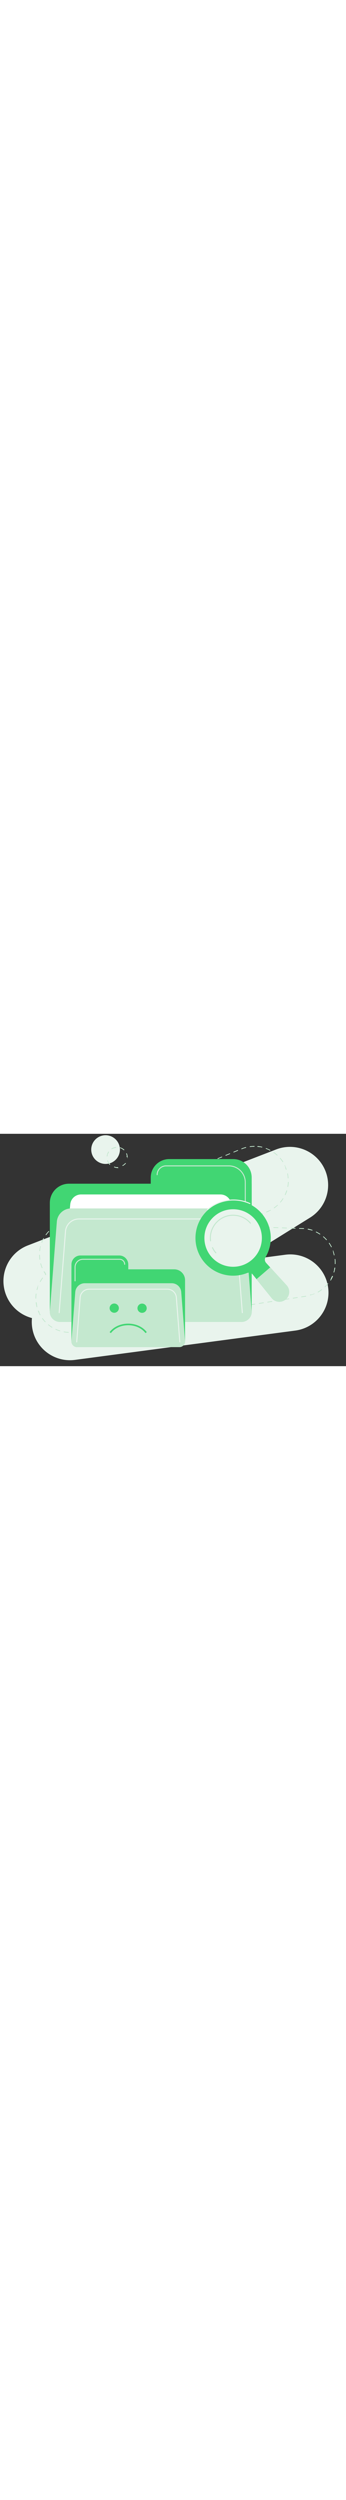
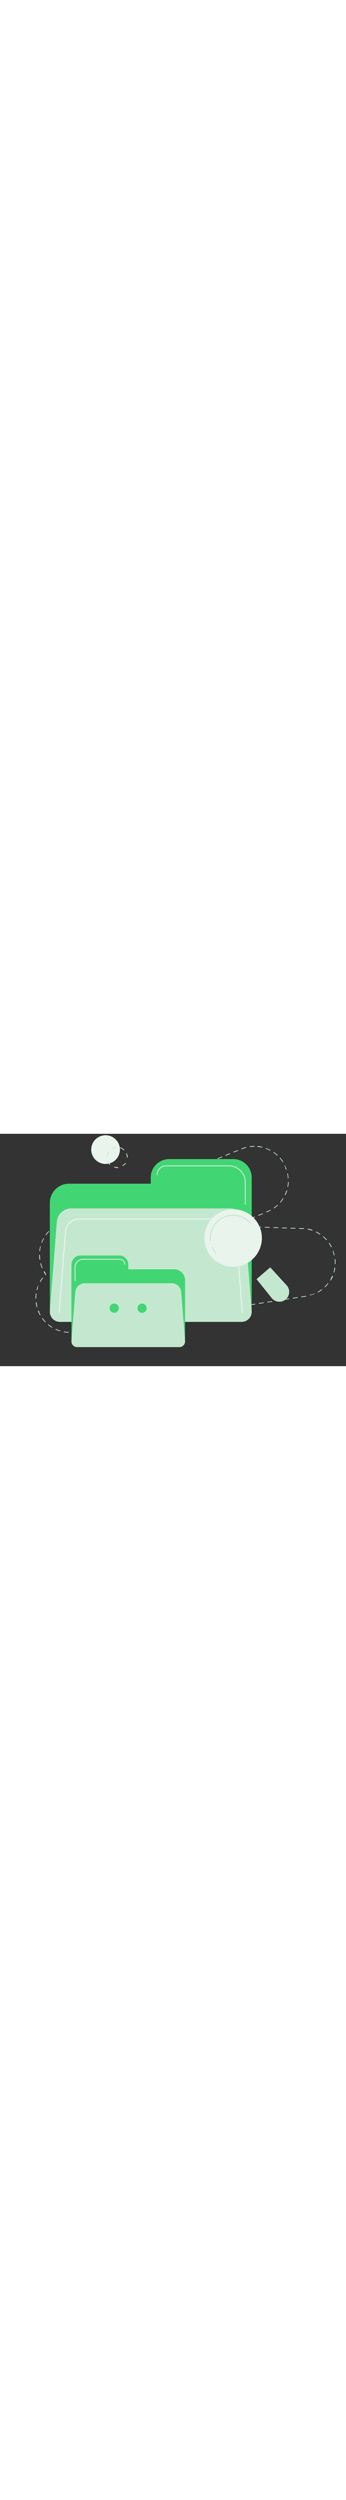
<svg xmlns="http://www.w3.org/2000/svg" width="160" viewBox="0 0 1721.4 1154.8">
  <rect x="0" y="0" width="1721.4" height="1154.8" fill="#333333" stroke="none" />
-   <path d="M348 1125.3c-79.3 0-151.5-49.7-178.8-126-9.8-27.5-13-55.9-10.2-83.5-57-15-106.2-56.2-129.1-115.4-37.8-97.9 10.9-208 108.9-245.8L1374 77.7c91.5-35.3 194.8 4.8 238.6 92.5 43.7 87.8 13.5 194.4-69.8 246.2l-344.2 213.9 220.5-29.3c104.1-13.8 199.6 59.3 213.5 163.4 13.8 104.1-59.3 199.6-163.4 213.5L373.1 1123.6c-8.4 1.1-16.8 1.7-25.1 1.7z" fill="#e9f4ed" />
  <path d="M1265.5 60.6c-7.2 0-14.6.5-21.7 1.4-1 .1-1.7 1-1.5 2 .1.9.9 1.6 1.8 1.6h.2c4.9-.6 9.8-1 14.6-1.2h.5.5.3.2.3.1.3.1.3.1.3.1.3.1.1.2.1.3.1.1.1.1.1.1.1.3.1.2 0a1.79 1.79 0 0 0 1.8-1.8c1.1-1.2.3-2-.7-2h0zm-42.6 5.5c-.1 0-.3 0-.5.1-7 1.8-13.9 4.1-20.7 6.9-.9.4-1.4 1.4-1 2.3.3.7.9 1.1 1.6 1.1.2 0 .4 0 .7-.1 5.9-2.4 11.8-4.4 17.8-6h.1c.1 0 .2-.1.3-.1h.1.1.1.1.1.1.1c.4-.1.8-.2 1.3-.3.9-.3 1.5-1.2 1.3-2.2-.1-1.2-.8-1.7-1.6-1.7h0zM1182.7 81c-.2 0-.5 0-.7.1l-19.7 8.1c-.9.4-1.3 1.4-1 2.3.3.7.9 1.1 1.6 1.1.2 0 .4 0 .7-.1l19.8-8.1c.9-.4 1.3-1.4 1-2.3-.4-.7-1-1.1-1.7-1.1h0zm-39.5 16.2c-.2 0-.5 0-.7.1l-19.7 8.1c-.9.4-1.3 1.4-1 2.3.3.7.9 1.1 1.6 1.1.2 0 .5 0 .7-.1l19.7-8.1c.9-.4 1.3-1.4 1-2.3-.2-.7-.9-1.1-1.6-1.1h0zm-39.5 16.2c-.2 0-.5 0-.7.1l-19.7 8.1c-.9.4-1.3 1.4-1 2.3.3.7.9 1.1 1.6 1.1.2 0 .5 0 .7-.1l19.4-8h0 0 0 0 .1 0 .1 0 0c.9-.4 1.3-1.4 1-2.3-.1-.8-.8-1.2-1.5-1.2h0zm-39.4 16.2c-.2 0-.5 0-.7.1l-19.7 8.1c-.9.4-1.3 1.4-1 2.3.3.7.9 1.1 1.6 1.1.2 0 .4 0 .7-.1l11.6-4.8h.1 0l8.1-3.3c.9-.4 1.3-1.4 1-2.3-.4-.7-1-1.1-1.7-1.1h0zm-39.5 16.2c-.2 0-.5 0-.7.1l-19.7 8.1c-.9.4-1.3 1.4-1 2.3.3.7.9 1.1 1.6 1.1.2 0 .4 0 .7-.1l19.8-8.1c.9-.4 1.3-1.4 1-2.3-.3-.7-1-1.1-1.7-1.1h0zM985.3 162c-.2 0-.5 0-.7.1l-19.7 8.1c-.9.4-1.3 1.4-1 2.3.3.7.9 1.1 1.6 1.1.2 0 .5 0 .7-.1l8.6-3.5h0c.1-.1.3-.1.4-.2h0 .1c.1 0 .1 0 .2-.1h.1l10.3-4.2c.9-.4 1.3-1.4 1-2.3-.2-.8-.9-1.2-1.6-1.2h0zm-39.4 16.2c-.2 0-.5 0-.7.1l-19.7 8.1c-.9.4-1.3 1.4-1 2.3.3.7.9 1.1 1.6 1.1.2 0 .5 0 .7-.1l19.7-8.1c.9-.4 1.3-1.4 1-2.3-.3-.7-.9-1.1-1.6-1.1h0zm-39.5 16.2c-.2 0-.5 0-.7.1l-19.7 8.1c-.9.4-1.3 1.4-1 2.3.3.7.9 1.1 1.6 1.1.2 0 .4 0 .7-.1l8.9-3.7h0 0 0l10.6-4.4c.9-.4 1.3-1.4 1-2.3 0-.7-.7-1.1-1.4-1.1h0zm-39.5 16.2c-.2 0-.5 0-.7.1l-19.7 8.1c-.9.4-1.3 1.4-1 2.3.3.7.9 1.1 1.6 1.1.2 0 .5 0 .7-.1l19.7-8.1c.9-.4 1.3-1.4 1-2.3-.2-.7-.9-1.1-1.6-1.1h0zm-39.4 16.2c-.2 0-.5 0-.7.1l-19.7 8.1c-.9.4-1.3 1.4-1 2.3.3.7.9 1.1 1.6 1.1.2 0 .5 0 .7-.1l13.9-5.7.4-.2 5.4-2.2c.9-.4 1.3-1.4 1-2.3-.3-.7-.9-1.1-1.6-1.1h0zM788 243c-.2 0-.5 0-.7.1l-19.7 8.1c-.9.4-1.3 1.4-1 2.3.3.7.9 1.1 1.6 1.1.2 0 .5 0 .7-.1l19.7-8.1c.9-.4 1.3-1.4 1-2.3-.2-.7-.9-1.1-1.6-1.1h0zm-39.5 16.2c-.2 0-.5 0-.7.1l-19.7 8.1c-.9.4-1.3 1.4-1 2.3.3.7.9 1.1 1.6 1.1.2 0 .4 0 .7-.1l11.5-4.7h0l8.2-3.4c.9-.4 1.3-1.4 1-2.3-.2-.7-.9-1.1-1.6-1.1h0zm-39.4 16.2c-.2 0-.5 0-.7.1l-19.7 8.1c-.9.4-1.3 1.4-1 2.3.3.7.9 1.1 1.6 1.1.2 0 .4 0 .7-.1l19.8-8.1c.9-.4 1.3-1.4 1-2.3-.4-.6-1-1.1-1.7-1.1h0zm-39.5 16.2c-.2 0-.5 0-.7.1l-19.7 8.1c-.9.4-1.3 1.4-1 2.3.3.7.9 1.1 1.6 1.1.2 0 .5 0 .7-.1l18.9-7.8.8-.3h0 0 0 0c.9-.4 1.3-1.4 1-2.3-.2-.6-.9-1.1-1.6-1.1h0zm-39.5 16.3c-.2 0-.5 0-.7.1l-19.7 8.1c-.9.4-1.3 1.4-1 2.3.3.7.9 1.1 1.6 1.1.2 0 .5 0 .7-.1l19.7-8.1c.9-.4 1.3-1.4 1-2.3-.2-.7-.9-1.1-1.6-1.1h0zm-39.4 16.2c-.2 0-.5 0-.7.1l-19.7 8.1c-.9.4-1.3 1.4-1 2.3.3.7.9 1.1 1.6 1.1.2 0 .4 0 .7-.1l9.6-4h.1l10-4.1c.9-.4 1.3-1.4 1-2.3-.3-.7-.9-1.1-1.6-1.1h0zm-39.5 16.2c-.2 0-.5 0-.7.1l-19.7 8.1c-.9.4-1.3 1.4-1 2.3.3.7.9 1.1 1.6 1.1.2 0 .4 0 .7-.1l19.8-8.1c.9-.4 1.3-1.4 1-2.3-.4-.7-1-1.1-1.7-1.1h0zm-39.5 16.2c-.2 0-.5 0-.7.1l-19.7 8.1c-.9.4-1.3 1.4-1 2.3.3.7.9 1.1 1.6 1.1.2 0 .5 0 .7-.1l19.7-8.1c.9-.4 1.3-1.4 1-2.3-.2-.7-.9-1.1-1.6-1.1h0zm-39.5 16.2c-.2 0-.5 0-.7.1l-19.7 8.1c-.9.4-1.3 1.4-1 2.3.3.7.9 1.1 1.6 1.1.2 0 .5 0 .7-.1l19.7-8.1c.9-.4 1.3-1.4 1-2.3-.2-.7-.9-1.1-1.6-1.1h0zm-39.4 16.2c-.2 0-.5 0-.7.1l-19.7 8.1c-.9.4-1.3 1.4-1 2.3.3.7.9 1.1 1.6 1.1.2 0 .4 0 .7-.1l8-3.3h.1l11.6-4.8c.9-.4 1.3-1.4 1-2.3-.3-.7-.9-1.1-1.6-1.1h0zm-39.5 16.2c-.2 0-.5 0-.7.1l-19.7 8.1c-.9.4-1.3 1.4-1 2.3.3.7.9 1.1 1.6 1.1.2 0 .4 0 .7-.1l19.8-8.1c.9-.4 1.3-1.4 1-2.3-.3-.7-1-1.1-1.7-1.1h0zm-39.5 16.2c-.2 0-.5 0-.7.1l-19.7 8.1c-.9.4-1.3 1.4-1 2.3.3.7.9 1.1 1.6 1.1.2 0 .5 0 .7-.1l5.6-2.3h.1 0 0 .1 0 .1l.1-.1h.1l13.5-5.5c.9-.4 1.3-1.4 1-2.3-.1-.9-.8-1.3-1.5-1.3h0zm-39.4 16.2c-.2 0-.5 0-.7.1l-12.9 5.3c-2.3.9-4.6 2-6.9 3-.9.4-1.3 1.5-.9 2.4a1.78 1.78 0 0 0 1.6 1c.2 0 .5-.1.7-.2a42.33 42.33 0 0 1 3.1-1.4h.1c.1 0 .1-.1.2-.1h.1.1.1.1.1s.1 0 .1-.1h.1s.1 0 .1-.1c0 0 .1 0 .1-.1.1 0 .1 0 .2-.1.1 0 .1 0 .2-.1l1.5-.6c.1 0 .2-.1.3-.1s.1 0 .2-.1h0l.6-.2.3-.1.3-.1.4-.2.2-.1h.1 0 .1 0 .1.1.1l.2-.1h0 0 0l.2-.1h.1.1 0 .1 0 0 .1 0 0 0 .1.1 0s.1 0 .1-.1h0 0s.1 0 .1-.1h0 0 0 0 0c.1 0 .2-.1.2-.1h0 0 0c.1 0 .2-.1.2-.1h0c.2-.1.3-.1.5-.2h0l7.9-3.2c.9-.4 1.3-1.4 1-2.3.4-1.4-.2-1.8-.9-1.8h0zm-38.7 18.6c-.3 0-.6.1-.9.3-6.1 3.8-12.1 8.1-17.7 12.7-.8.6-.9 1.7-.2 2.5.4.4.9.6 1.4.6.4 0 .8-.1 1.1-.4 5.4-4.5 11.1-8.6 17.2-12.4l.1-.1c.8-.5 1.1-1.6.6-2.5-.4-.4-1-.7-1.6-.7h0zm-33.2 27.3c-.5 0-.9.2-1.3.6-5 5.3-9.6 10.9-13.9 16.8-.6.8-.4 1.9.4 2.5a1.93 1.93 0 0 0 1 .3c.5 0 1.1-.3 1.4-.7.9-1.3 1.8-2.5 2.8-3.7l.1-.1.1-.1.1-.1.1-.1s0-.1.1-.1c0 0 0-.1.1-.1 0 0 0-.1.1-.1v-.1l.1-.1.1-.1v-.1l.1-.1.1-.1v-.1-.1l.1-.1.1-.1c3-3.8 6.2-7.5 9.5-11 .7-.7.6-1.8-.1-2.5-.2-.5-.7-.6-1.1-.6h0zm-25.2 34.8c-.6 0-1.2.3-1.6.9-3.5 6.4-6.6 13-9.2 19.7-.4.9.1 1.9 1 2.3.2.1.4.1.6.1.7 0 1.4-.4 1.7-1.1.2-.6.5-1.2.7-1.9 0 0 0-.1.1-.1 0 0 0-.1.1-.1 0 0 0-.1.1-.1 0 0 0-.1.1-.1v-.1-.1-.1-.1-.1-.1-.1-.1-.1-.1-.1-.1-.1-.1-.1s0-.1.1-.1c0-.1 0-.1.1-.2 0-.1.1-.2.1-.3h0c0-.1 0-.1.1-.2h0c1.2-2.8 2.4-5.5 3.7-8.2h0c.1-.1.1-.3.2-.4 0-.1.1-.1.1-.2s.1-.2.1-.2 0-.1.1-.1c0 0 0-.1.1-.1v-.1-.1-.1s0-.1.1-.1v-.1-.1-.1-.1-.1-.1-.1s0-.1.1-.1c0 0 0-.1.1-.1 0 0 0-.1.1-.1 0 0 0-.1.1-.1 0 0 0-.1.1-.1 0 0 0-.1.1-.1 0 0 0-.1.1-.1 0 0 0-.1.1-.1 0-.1.1-.2.1-.3l.1-.1 1.5-2.8c.5-.9.1-1.9-.7-2.4.4-.5.1-.6-.2-.6h0zm-15.7 40.1c-.8 0-1.5.5-1.7 1.3-1.8 7-3.1 14.2-3.9 21.4-.1 1 .6 1.9 1.6 2h.2c.9 0 1.7-.7 1.8-1.6.1-1.3.3-2.5.5-3.8v-.2-.3-.2-.3-.2-.1-.1-.1-.1-.1-.1-.1-.1-.1-.1-.1-.1-.1-.1-.1-.1-.1-.1-.1-.1-.1-.1-.1-.1-.1-.1-.1-.1-.1-.1-.1-.1-.1-.1-.1-.1-.1-.1-.1-.1-.3-.2c0-.1 0-.2.1-.3h0v-.2h0c.7-3.6 1.4-7.2 2.3-10.8.2-1-.3-1.9-1.3-2.2.7-.1.6-.1.4-.1h0zm-5 42.7a1.79 1.79 0 0 0-1.8 1.8c.1 7.2.6 14.5 1.6 21.7.1.9.9 1.5 1.8 1.5h.2c1-.1 1.7-1 1.5-2v-.1-.1-.1-.1-.1-.1-.1-.1-.1-.1-.1-.1-.1-.1-.1-.1-.1-.1-.1-.1-.1-.1-.1-.1-.1-.1-.2-.2-.3-.2-.3c0-.2 0-.3-.1-.5-.6-5.6-1-11.1-1-16.6-.4-1.3-1.2-2.1-2.2-2.1h0zm6 42.6c-.2 0-.3 0-.5.1-.9.3-1.5 1.2-1.2 2.2 1.9 7 4.3 13.9 7 20.6.3.7.9 1.1 1.6 1.1.2 0 .5 0 .7-.1.9-.4 1.3-1.4 1-2.3a165.49 165.49 0 0 1-6.9-20.2c-.2-.9-.9-1.4-1.7-1.4h0zm16.5 39.7c-.3 0-.6.1-.9.2-.9.5-1.1 1.6-.7 2.4 2.4 4.2 5 8.3 7.8 12.3-.3.3-.6.6-.8.9a1.75 1.75 0 0 0 0 2.5c.3.3.8.5 1.2.5.5 0 .9-.2 1.3-.5l.5-.5.1-.1.1-.1.1-.1.4-.4.1-.1.1-.1.3-.3.1-.1.1-.1.1-.1.1-.1.1-.1.1-.1.1-.1.1-.1.1-.1.1-.1.1-.1.1-.1h0 0 0 0 0 0 0 0 0 0 0 0 0 0l-.1-.1v-.1-.1-.1-.1-.1-.1-.1-.1-.1-.1-.1-.1-.1l-.1-.1-.1-.1s0-.1-.1-.1c0 0 0-.1-.1-.1-.1-.1-.2-.3-.3-.4 0 0 0-.1-.1-.1 0 0 0-.1-.1-.1 0 0 0-.1-.1-.1 0 0 0-.1-.1-.1 0 0 0-.1-.1-.1 0 0 0-.1-.1-.1 0 0 0-.1-.1-.1 0 0 0-.1-.1-.1 0 0 0-.1-.1-.1 0 0 0-.1-.1-.1 0 0 0-.1-.1-.1 0 0 0-.1-.1-.1-.1-.2-.2-.4-.4-.5 0 0 0-.1-.1-.1 0 0 0-.1-.1-.1 0 0 0-.1-.1-.1v-.1-.1-.1-.1s0-.1-.1-.1v-.1-.1-.1-.1c-.1-.1-.1-.2-.2-.3v-.1-.1-.1-.1-.1-.1-.1-.1-.1-.1-.1-.1-.1-.1-.1-.1s0-.1-.1-.1c0 0 0-.1-.1-.1-.1-.1-.2-.2-.2-.4 0 0 0-.1-.1-.1 0 0 0-.1-.1-.1 0 0 0-.1-.1-.1 0 0 0-.1-.1-.1 0 0 0-.1-.1-.1 0 0 0-.1-.1-.1 0 0 0-.1-.1-.1 0 0 0-.1-.1-.1 0 0 0-.1-.1-.1 0 0 0-.1-.1-.1-.2-.2-.3-.5-.5-.7 0 0 0-.1-.1-.1 0 0 0-.1-.1-.1 0 0 0-.1-.1-.1 0 0 0-.1-.1-.1 0 0 0-.1-.1-.1 0 0 0-.1-.1-.1 0 0 0-.1-.1-.1-.2-.4-.5-.8-.7-1.2 0 0 0-.1-.1-.1 0 0 0-.1-.1-.1 0 0 0-.1-.1-.1 0 0 0-.1-.1-.1 0 0 0-.1-.1-.1-.2-.4-.5-.8-.7-1.2 0 0 0-.1-.1-.1 0 0 0-.1-.1-.1 0 0 0-.1-.1-.1 0 0 0-.1-.1-.1 0 0 0-.1-.1-.1 0 0 0-.1-.1-.1 0 0 0-.1-.1-.1 0 0 0-.1-.1-.1 0-.1-.1-.2-.1-.2-1.2-1.2-1.8-1.5-2.4-1.5h0zm-7.3 31.7c-.5 0-1.1.2-1.4.7-4.3 5.8-8.3 11.9-11.9 18.2-.5.9-.2 1.9.7 2.4.3.2.6.2.9.2.6 0 1.2-.3 1.6-.9a176.64 176.64 0 0 1 11.6-17.9c.6-.8.4-1.9-.4-2.5-.4-.1-.7-.2-1.1-.2h0zm-21.1 37.5c-.7 0-1.4.4-1.6 1.1-2.7 6.7-5 13.7-6.9 20.7-.3.9.3 1.9 1.3 2.2.2 0 .3.1.5.1.8 0 1.5-.5 1.7-1.3.7-2.8 1.6-5.7 2.5-8.4v-.1-.1-.1-.1-.1h0c.1-.2.2-.5.2-.7v-.1-.1-.1-.1-.1-.1-.1-.1-.1c.1-.2.1-.3.2-.5v-.1-.1-.1-.1-.1-.1-.1-.1-.1-.1-.1-.1-.1-.1-.1-.1-.1c0-.1.1-.2.1-.2v-.1-.1-.1-.1-.1-.1-.1-.1-.1-.1-.1-.1-.1-.1-.1-.1-.1-.1-.1c0-.1.1-.3.1-.4v-.1-.1-.1-.1-.1-.1-.1-.1-.1c.1-.3.2-.6.3-.8v-.1-.1-.1s0-.1.1-.1h0c.3-.9.7-1.7 1-2.6.4-.9-.1-1.9-1-2.3 1.9-.6 1.7-.6 1.5-.6h0zm-11 41.6c-.9 0-1.6.7-1.8 1.5-.9 7.2-1.4 14.5-1.4 21.7a1.79 1.79 0 1 0 3.6 0c0-7.2.5-14.3 1.4-21.3.1-1-.6-1.9-1.5-2-.1.1-.2.1-.3.1h0zm0 43h-.2c-1 .1-1.7 1-1.5 2 .2 1.6.4 3.2.7 4.8.9 5.6 2 11.2 3.4 16.6.2.8.9 1.3 1.7 1.3.1 0 .3 0 .4-.1 1-.2 1.5-1.2 1.3-2.2-.4-1.5-.8-3-1.1-4.6h0v-.1-.1-.1-.1-.1-.1c0-.1-.1-.3-.1-.4v-.1-.1-.1-.1-.1-.1-.1-.1-.1-.1-.1-.1-.1c-.1-.3-.1-.5-.2-.8v-.1-.1-.1-.1c-.5-2.2-.9-4.5-1.2-6.8v-.1-.1-.1-.1-.1-.1-.1-.1-.1h0v-.2-.1-.1-.1-.1h0c-.1-.9-.3-1.7-.4-2.6v-.1-.1-.1-.1c0-.3-.1-.6-.1-.9-1.1-1.5-1.9-2.1-2.7-2.1h0zm10.7 41.6c-.2 0-.4 0-.7.1-.9.4-1.4 1.4-1 2.3 2.7 6.7 5.8 13.3 9.3 19.7.3.6.9.9 1.6.9.3 0 .6-.1.9-.2.9-.5 1.2-1.6.7-2.4l-2.1-3.9c-.1-.1-.1-.2-.2-.3s-.1-.3-.2-.4c0-.1-.1-.2-.1-.3s-.1-.2-.1-.3c0 0 0-.1-.1-.1 0 0 0-.1-.1-.1 0 0 0-.1-.1-.1 0 0 0-.1-.1-.1 0 0 0-.1-.1-.1 0-.1-.1-.2-.1-.3 0 0 0-.1-.1-.1 0 0 0-.1-.1-.1 0 0 0-.1-.1-.1 0 0 0-.1-.1-.1 0 0 0-.1-.1-.1 0 0 0-.1-.1-.1 0 0 0-.1-.1-.1 0 0 0-.1-.1-.1 0 0 0-.1-.1-.1v-.1s0-.1-.1-.1v-.1s0-.1-.1-.1c0 0 0-.1-.1-.1v-.1s0-.1-.1-.1v-.1s0-.1-.1-.1v-.1-.1-.1-.1-.1-.1-.1-.1s0-.1-.1-.1v-.1-.1-.1s0-.1-.1-.1v-.1-.1-.1-.1-.1-.1-.1-.1-.1-.1-.1-.1-.1-.1-.1-.1-.1-.1s0-.1-.1-.1v-.1-.1-.1s0-.1-.1-.1v-.1-.1-.1-.1s0-.1-.1-.1v-.1-.1s0-.1-.1-.1v-.1s0-.1-.1-.1v-.1c0-.1-.1-.2-.1-.3v-.1c0-.1-.1-.1-.1-.2v-.1c0-.1-.1-.2-.1-.3s-.1-.2-.1-.3h0c-.1-.1-.1-.3-.2-.4h0c0-.1-.1-.2-.1-.3h0c0-.1-.1-.2-.1-.3h0c-.5-1.3-1.1-2.5-1.6-3.8-1.7-1.4-2.3-1.8-3-1.8h0zm20.9 37.6c-.4 0-.7.1-1.1.3-.8.6-1 1.7-.4 2.5a184.73 184.73 0 0 0 14 16.7c.3.4.8.5 1.3.5.4 0 .9-.2 1.2-.5a1.85 1.85 0 0 0 .1-2.5c-4.9-5.1-9.5-10.6-13.7-16.3-.3-.5-.9-.7-1.4-.7h0zm29.7 31c-.5 0-1 .2-1.4.7-.6.8-.5 1.9.3 2.5 5.6 4.6 11.6 8.8 17.8 12.6.3.2.6.3.9.3.6 0 1.2-.3 1.5-.8.5-.8.3-1.9-.6-2.4-2.7-1.7-5.3-3.4-7.9-5.2-.1-.1-.2-.1-.3-.2s-.2-.1-.3-.2-.2-.1-.3-.2-.2-.1-.3-.2l-.1-.1-.1-.1-.1-.1-.1-.1-.1-.1c-.1-.1-.2-.1-.3-.2s-.2-.1-.3-.2-.2-.1-.3-.2-.2-.1-.3-.2-.2-.1-.3-.2-.2-.1-.3-.2-.2-.1-.3-.2c-2-1.5-3.9-3-5.8-4.5-.2-.3-.6-.5-1-.5h0zm36.6 22.6a1.78 1.78 0 0 0-1.6 1c-.4.9 0 1.9.9 2.4 6.6 3 13.4 5.6 20.4 7.7.2.1.4.1.5.1.8 0 1.5-.5 1.7-1.3.3-.9-.2-1.9-1.2-2.2-1.3-.4-2.5-.8-3.7-1.2h0c-.1 0-.2-.1-.3-.1s-.2-.1-.3-.1h0c-.1 0-.2-.1-.3-.1h0-.1c-.1 0-.2-.1-.3-.1s-.2-.1-.3-.1-.2-.1-.3-.1h-.1c-.1 0-.1 0-.2-.1h-.1c-.1 0-.1 0-.2-.1h-.1c-.1 0-.1 0-.2-.1h-.1c-.1 0-.2-.1-.3-.1s-.2-.1-.3-.1-.2-.1-.3-.1h0c-4.1-1.5-8.1-3.1-12.1-4.9-.6-.3-.8-.4-1.1-.4h0zm41.1 12.7c-.8 0-1.6.6-1.8 1.5-.2 1 .5 1.9 1.5 2.1 7.1 1.2 14.4 2 21.7 2.3h.1c.9 0 1.7-.7 1.8-1.7 0-1-.7-1.8-1.7-1.8-2.1-.1-4.2-.2-6.3-.4h0c-.5 0-1.1-.1-1.6-.1h0-.3 0c-4.3-.4-8.7-1-12.9-1.7-.3-.2-.4-.2-.5-.2h0zm64.2-1.1h-.3l-9.8 1.5h-.2-.2-.2-.2-.2-.2-.2c-.1 0-.2 0-.3.1h-.2-.2l-9.4 1.1c-1 .1-1.7 1-1.6 1.9s.9 1.6 1.8 1.6h.2c3.9-.3 7.7-.8 11.6-1.4l9.8-1.5c1-.1 1.6-1.1 1.5-2 0-.7-.8-1.3-1.7-1.3h0zm42.2-6.5h-.3l-4.5.7h-.1 0l-16.5 2.5c-1 .1-1.6 1.1-1.5 2s.9 1.5 1.8 1.5h.3l21.1-3.3c1-.1 1.6-1.1 1.5-2a1.83 1.83 0 0 0-1.8-1.4h0zm42.2-6.6h-.3l-1.3.2h0 0 0-.1 0 0 0l-19.5 3c-1 .1-1.6 1.1-1.5 2s.9 1.5 1.8 1.5h.3l21.1-3.3c1-.1 1.6-1.1 1.5-2-.4-.7-1.2-1.4-2-1.4h0zm42.1-6.5h-.3l-5.7.9h0-.1l-15.3 2.4c-1 .2-1.6 1.1-1.5 2s.9 1.5 1.8 1.5h.3l21.1-3.3c1-.2 1.6-1.1 1.5-2-.1-.8-.9-1.5-1.8-1.5h0zm42.2-6.5h-.3l-7.2 1.1h0 0 0 0 0 0l-13.5 2.1c-1 .2-1.6 1.1-1.5 2s.9 1.5 1.8 1.5h.3l21.1-3.3c1-.2 1.6-1.1 1.5-2-.6-.8-1.3-1.4-2.2-1.4h0zm42.2-6.5h-.3l-11.9 1.8h0 0-.1l-9.1 1.4c-1 .2-1.6 1.1-1.5 2s.9 1.5 1.8 1.5h.3l21.1-3.3c1-.1 1.6-1.1 1.5-2-.2-.8-1-1.4-1.8-1.4h0zm42.1-6.5h-.3l-15.9 2.5h0 0-.2l-4.9.8c-1 .2-1.6 1.1-1.5 2s.9 1.5 1.8 1.5h.3l21.1-3.3c1-.1 1.6-1.1 1.5-2-.2-.9-1-1.5-1.9-1.5h0zm42.2-6.5h-.3l-21.1 3.3c-1 .2-1.6 1.1-1.5 2s.9 1.5 1.8 1.5h.3l21.1-3.3c1-.1 1.6-1.1 1.5-2-.2-.9-.9-1.5-1.8-1.5h0zm42.2-6.6h-.3l-17.2 2.7h-.1 0c-2.3.3-3.8.6-3.8.6-1 .1-1.6 1.1-1.5 2s.9 1.5 1.8 1.5h.3l21.1-3.3c1-.1 1.6-1.1 1.5-2-.2-.8-1-1.5-1.8-1.5h0zm42.1-6.5h-.3l-13.3 2.1h-.1l-7.6 1.2c-1 .1-1.6 1.1-1.5 2s.9 1.5 1.8 1.5h.3l21.1-3.3c1-.1 1.6-1.1 1.5-2-.2-.9-1-1.5-1.9-1.5h0zm42.2-6.5h-.3l-10.8 1.7h-.1 0-.1-.1 0-.1 0l-10 1.5c-1 .1-1.6 1.1-1.5 2s.9 1.5 1.8 1.5h.3l21.1-3.3c1-.1 1.6-1.1 1.5-2-.1-.8-.8-1.4-1.7-1.4h0zm42.2-6.5h-.3l-6.1.9-15 2.3c-1 .2-1.6 1.1-1.5 2s.9 1.5 1.8 1.5h.3l21.1-3.3c1-.2 1.6-1.1 1.5-2-.2-.8-1-1.4-1.8-1.4h0zm42.1-6.5h-.3l-21.1 3.3c-1 .2-1.6 1.1-1.5 2s.9 1.5 1.8 1.5h.3l21.1-3.3c1-.1 1.6-1.1 1.5-2s-.9-1.5-1.8-1.5h0zm42.2-6.5h-.3s-1.1.2-2.8.4h-.1 0-.1l-18.1 2.8c-1 .2-1.6 1.1-1.5 2s.9 1.5 1.8 1.5h.3l21.1-3.3c1-.2 1.6-1.1 1.5-2a1.83 1.83 0 0 0-1.8-1.4h0zm42.2-6.6h-.3l-10.1 1.6-11 1.7c-1 .2-1.6 1.1-1.5 2s.9 1.5 1.8 1.5h.3l21.1-3.3c1-.2 1.6-1.1 1.5-2-.2-.8-1-1.5-1.8-1.5h0zm42.1-6.5h-.3l-11.4 1.8h0-.2L994 887c-1 .2-1.6 1.1-1.5 2s.9 1.5 1.8 1.5h.3l21.1-3.3c1-.2 1.6-1.1 1.5-2s-.9-1.5-1.8-1.5h0zm42.2-6.5h-.3l-17.7 2.7h0 0-.1-.1-.1l-3.1.5c-1 .2-1.6 1.1-1.5 2s.9 1.5 1.8 1.5h.3l21.1-3.3c1-.1 1.6-1.1 1.5-2a1.83 1.83 0 0 0-1.8-1.4h0zm42.2-6.5h-.3l-21.1 3.3c-1 .2-1.6 1.1-1.5 2s.9 1.5 1.8 1.5h.3l21.1-3.3c1-.2 1.6-1.1 1.5-2-.2-.9-1-1.5-1.8-1.5h0zm42.1-6.5h-.3l-20 3.1h0-.1-.1 0-.1 0 0 0-.1 0 0-.1 0c-.4.1-.6.1-.6.1-1 .2-1.6 1.1-1.5 2s.9 1.5 1.8 1.5h.3l21.1-3.3c1-.1 1.6-1.1 1.5-2-.1-.8-.9-1.4-1.8-1.4h0zm42.2-6.6h-.3l-12.5 1.9-.4.1-8.2 1.3c-1 .2-1.6 1.1-1.5 2s.9 1.5 1.8 1.5h.3l21.1-3.3c1-.1 1.6-1.1 1.5-2-.2-.8-.9-1.5-1.8-1.5h0zm42.2-6.5h-.3l-6.7 1-.4.1h0 0l-13.8 2.1c-1 .2-1.6 1.1-1.5 2s.9 1.5 1.8 1.5h.3l21.1-3.3c1-.1 1.6-1.1 1.5-2-.4-.7-1.2-1.4-2-1.4h0zm42.1-6.5h-.3l-4.7.7h-.1l-16.3 2.5c-1 .2-1.6 1.1-1.5 2s.9 1.5 1.8 1.5h.3l21.1-3.3c1-.1 1.6-1.1 1.5-2a1.83 1.83 0 0 0-1.8-1.4h0zm42.2-6.5h-.3l-1.5.2h-.1-.1-.1l-19.3 3c-1 .1-1.6 1.1-1.5 2s.9 1.5 1.8 1.5h.3l21.1-3.3c1-.1 1.6-1.1 1.5-2a1.83 1.83 0 0 0-1.8-1.4h0zm42.2-6.5h-.3s-2.3.4-5.4.8h0-.1 0-.2 0l-15.3 2.4c-1 .2-1.6 1.1-1.5 2s.9 1.5 1.8 1.5h.3l21.1-3.3c1-.2 1.6-1.1 1.5-2-.3-.8-1.1-1.4-1.9-1.4h0zm42.1-6.5h-.3l-7 1.1h-.1l-13.9 2.2c-1 .2-1.6 1.1-1.5 2s.9 1.5 1.8 1.5h.3l21.1-3.3c1-.2 1.6-1.1 1.5-2-.3-.9-1-1.5-1.9-1.5h0zm42.2-6.6h-.3l-11.6 1.8h0-.1-.2 0l-9.1 1.4c-1 .2-1.6 1.1-1.5 2s.9 1.5 1.8 1.5h.3l21.1-3.3c1-.1 1.6-1.1 1.5-2-.3-.7-1-1.4-1.9-1.4h0zm42.2-6.5h-.3l-15.7 2.4h0 0l-5.3.8c-1 .2-1.6 1.1-1.5 2s.9 1.5 1.8 1.5h.3l21.1-3.3c1-.1 1.6-1.1 1.5-2-.3-.7-1.1-1.4-1.9-1.4h0zm42.1-6.5h-.3l-21.1 3.3c-1 .2-1.6 1.1-1.5 2s.9 1.5 1.8 1.5h.3l21.1-3.3c1-.1 1.6-1.1 1.5-2-.2-.9-.9-1.5-1.8-1.5h0zm41.5-11.1c-.2 0-.4 0-.7.1-2.2.9-4.5 1.8-6.8 2.6-.2.1-.3.1-.5.2s-.3.1-.5.2c-.1 0-.2.1-.3.1 0 0-.1 0-.2.1-.1 0-.2.1-.3.1h-.1c-.1 0-.2.1-.3.1s-.2.1-.3.1h-.1s-.1 0-.1.1h0c-.1 0-.1 0-.2.1h-.1c-.1 0-.2.1-.3.1h-.1c-.1 0-.2.1-.3.1h-.1c-.1 0-.1 0-.2.1h-.1-.1s-.1 0-.2.1h-.1c-.1 0-.2.1-.3.1h-.1c-.1 0-.2.1-.3.1h-.1c-.1 0-.2.1-.3.1h-.1-.1-.1-.1-.1-.1-.1-.1-.1-.1-.1-.1-.1-.1-.1-.1-.1-.1-.1-.1-.1-.1-.1-.1-.1-.1-.1-.1-.1-.1-.1-.1-.1-.1-.1-.1-.1-.1-.1-.1-.2-.1-.1-.1-.2-.1-.1c-.1 0-.1 0-.2.1h-.1c-.1 0-.2.1-.3.1h-.1c-.1 0-.2.1-.3.1h0c-.2 0-.4.1-.6.1-.9.3-1.5 1.2-1.3 2.2.2.8.9 1.3 1.7 1.3.2 0 .3 0 .5-.1 7-1.9 13.9-4.2 20.6-7 .9-.4 1.3-1.4 1-2.3-1.5 1.4-2.2 1-2.9 1h0zm37.4-21.3c-.4 0-.7.1-1.1.4-.2.1-.3.2-.5.3h0c-.1.1-.2.1-.3.2 0 0-.1 0-.1.1l-.1.1h-.1-.1-.1s-.1 0-.1.1h-.1s-.1 0-.1.1c0 0-.1 0-.1.1l-.1.1s-.1 0-.1.1c-.1.1-.2.1-.2.2l-.1.1-.1.1-.1.1c-.1.1-.2.1-.3.2-2.3 1.7-4.6 3.2-7 4.8h0c-2.6 1.7-5.3 3.3-8 4.9-.8.5-1.1 1.6-.7 2.4.3.6.9.9 1.5.9.3 0 .6-.1.9-.2 6.3-3.6 12.4-7.6 18.2-12 .8-.6.9-1.7.4-2.5-.4-.4-1-.6-1.5-.6h0zm30.8-30c-.5 0-1 .2-1.4.7a153.29 153.29 0 0 1-14.3 15.8 1.75 1.75 0 0 0 0 2.5c.3.4.8.5 1.3.5.4 0 .9-.2 1.2-.5 5.2-5.1 10.1-10.5 14.6-16.2.6-.8.5-1.9-.3-2.5-.3-.2-.7-.3-1.1-.3h0zm22.3-36.8c-.7 0-1.3.4-1.6 1.1-1.3 3-2.8 6-4.3 8.9h0c-.1.2-.3.5-.4.7h0c-.1.1-.1.2-.2.3h0c-.1.1-.1.3-.2.4s-.1.2-.2.3-.1.2-.2.3v.1c0 .1-.1.2-.1.3v.1c0 .1-.1.1-.1.2v.1c0 .1-.1.1-.1.2v.1.1.1s0 .1-.1.1v.1.1.1s0 .1-.1.1v.1.1.1.1.1s0 .1-.1.1v.1.1.1s0 .1-.1.1v.1.1.1s0 .1-.1.1v.1.1.1s0 .1-.1.1v.1.1.1.1s0 .1-.1.1v.1.1.1s0 .1-.1.1v.1.1.1.1s0 .1-.1.1v.1s0 .1-.1.1v.1.1c0 .1-.1.2-.1.3v.1l-.1.1v.1c-.1.1-.1.2-.2.3 0 0 0 .1-.1.1h0c0 .1-.1.1-.1.2 0 0 0 .1-.1.1-.1.1-.1.2-.2.3-.3.4-.5.9-.8 1.3-.5.8-.2 1.9.6 2.4.3.2.6.3.9.3.6 0 1.2-.3 1.5-.9 3.7-6.2 7.1-12.7 10.1-19.3.4-.9 0-1.9-.9-2.3-1.7-.5-1.9-.5-2.1-.5h0zm12.2-41.2c-.9 0-1.6.6-1.8 1.5-.4 2.2-.7 4.4-1.2 6.5 0 .1 0 .2-.1.3h0v.1c0 .1 0 .2-.1.3v.1.2.1.1.1.1.1.1.1.1.1.1.1.1.1.1.1.1.1.1.2.1c0 .1 0 .2-.1.3v.2c-.8 3.5-1.7 6.9-2.7 10.3-.3.9.3 1.9 1.2 2.2a.9.9 0 0 0 .5.1c.8 0 1.5-.5 1.7-1.3 2.1-6.9 3.7-14.1 4.8-21.2.2-1-.5-1.9-1.5-2-.5.3-.6.3-.7.3h0zm1.4-43h-.2c-1 .1-1.7 1-1.6 1.9v.2.1.1.1.1c.1 1.6.3 3.2.4 4.9v.2h0v.1.1.1.1.1.1.1.1.1.1.1.1.1.1.1.1.1.1.1.1.1.1.1.1.1.1.1.1.1.1.1.1.1.1.1.1.1.1.1c0 .6 0 1.2.1 1.8v.5c.1 3.3.1 6.6 0 9.9v.1.1c0 1 .7 1.8 1.7 1.8h.1c1 0 1.7-.8 1.8-1.7.2-5.2.1-10.6-.2-15.8-.1-2-.3-4-.5-5.9.1-1.6-.7-2.3-1.6-2.3h0zm-9.4-42c-.2 0-.4 0-.6.1-.9.3-1.4 1.4-1.1 2.3.3.7.5 1.4.8 2.2 0 .1.1.2.1.3s0 .1.1.1c0 .1.1.2.1.3v.1s0 .1.1.2v.1c0 .1.1.2.1.3v.1.1.1.1.1.1.1.1.1.1.1.1.1.1.1.1.1.1.1.1.1.1.1.1.1.1.1.1c0 .1 0 .1.1.2v.1c0 .1.1.2.1.3v.1c0 .1.1.2.1.3v.1h0c0 .1.1.2.1.3 0 .2.1.3.1.5h0c1.2 3.9 2.2 7.9 3.1 11.9.2.8.9 1.4 1.7 1.4h.4c1-.2 1.6-1.2 1.3-2.1-1.6-7.1-3.6-14.1-6.1-20.9.9-.5.2-1-.5-1h0zm-19.8-38.2a1.93 1.93 0 0 0-1 .3c-.8.6-1 1.7-.5 2.5 3.1 4.4 5.9 9 8.6 13.8h0c.1.1.1.2.2.3h0s0 .1.1.1h0c.1.1.1.2.2.3s.1.2.2.3v.1c0 .1.1.1.1.2v.1.1l.1.1v.1.1.1s0 .1.1.1v.1.1.1.1s0 .1.1.1v.1s0 .1.1.1c0 0 0 .1.1.1 0 0 0 .1.1.1 0 0 0 .1.1.1 0 0 0 .1.1.1 0 .1.1.2.1.3 0 0 0 .1.1.1.1.1.1.2.2.3.1.2.2.3.2.4a1.78 1.78 0 0 0 1.6 1c.3 0 .6-.1.8-.2a1.82 1.82 0 0 0 .8-2.4c-3.3-6.4-7.1-12.7-11.2-18.7-.2-.2-.7-.5-1.3-.5h0zm-28.8-32c-.5 0-1 .2-1.3.6-.6.7-.6 1.9.2 2.5 2.2 1.9 4.4 3.9 6.5 6h0l.2.2.1.1.2.2.1.1.1.1.1.1.1.1.1.1.1.1.1.1.1.1.1.1.2.2.1.1.2.2h0l.1.1c2.3 2.3 4.5 4.6 6.6 6.9.4.4.8.6 1.3.6.4 0 .8-.2 1.2-.5.7-.7.8-1.8.1-2.5-4.8-5.4-10.1-10.5-15.6-15.2-.1-.2-.6-.4-1-.4h0zm-35.8-23.7a1.78 1.78 0 0 0-1.6 1 1.82 1.82 0 0 0 .8 2.4c.7.3 1.3.6 2 1 0 0 .1 0 .1.1 0 0 .1 0 .1.1 0 0 .1 0 .1.1 0 0 .1 0 .1.1 0 0 .1 0 .1.1 0 0 .1 0 .1.1 0 0 .1 0 .1.1h.1s.1 0 .1.1c0 0 .1 0 .1.1h.1.1.1.1s.1 0 .1.1h.1.1c.1 0 .1.1.2.1h.1c.1.1.2.1.3.2h0c.1.1.3.1.4.2h0c3.5 1.9 7 3.9 10.4 6h0c.1.1.2.1.3.2 0 0 .1 0 .1.1l.1.1h.1.1.1s.1 0 .1.1h.1s.1 0 .1.1c0 0 .1 0 .1.1l.1.1s.1 0 .1.1c.1.1.2.1.3.2.5.3.9.6 1.4.9a1.69 1.69 0 0 0 1 .3c.6 0 1.1-.3 1.5-.8.5-.8.3-1.9-.5-2.5-6-4-12.4-7.6-18.9-10.8 0 0-.3-.1-.5-.1h0zm-40.8-13.8c-.8 0-1.6.6-1.7 1.4a1.74 1.74 0 0 0 1.4 2.1c3.8.8 7.5 1.7 11.2 2.7h0c.2 0 .3.1.5.1.1 0 .2.1.3.1h.1.2.1.1.1.1.1.1.1.1.1.1.1.1.1.1.1.1.1.1.1c.1 0 .2.1.3.1s.3.1.4.1h0c1.8.6 3.6 1.1 5.4 1.8.2.1.4.1.6.1.7 0 1.4-.5 1.7-1.2.3-.9-.2-1.9-1.1-2.3-6.8-2.3-13.9-4.2-21-5.7.1.7 0 .7-.2.7h0zm-42.7-3.8c-1 0-1.7.8-1.8 1.7 0 1 .7 1.8 1.7 1.8l14.8.5h0 .1.1.1.1.1.1.2.1.1.3.1.1.4.1.4.1.1.1.1.1.1.1.1.1.1.1.1.1.2.1.1 0c.8 0 1.6.1 2.4.2h.1c.9 0 1.7-.7 1.8-1.6.1-1-.7-1.8-1.6-1.9-2.2-.2-4.4-.3-6.7-.4l-14.8-.3h0 0zm-42.6-1.5c-1 0-1.7.8-1.8 1.7 0 1 .7 1.8 1.7 1.8l16.7.6h0 0 .1.2l4.3.1h.1c1 0 1.7-.8 1.8-1.7 0-1-.7-1.8-1.7-1.8l-21.4-.7h0zm-42.7-1.4c-1 0-1.7.8-1.8 1.7 0 1 .7 1.8 1.7 1.8a15.04 15.04 0 0 0 1.5.1h0 0 .1l19.7.7c1 0 1.7-.8 1.8-1.7 0-1-.7-1.8-1.7-1.8l-21.3-.8h0 0zm-42.6-1.5c-1 0-1.7.8-1.8 1.7 0 1 .7 1.8 1.7 1.8l9.1.3h.1.2 0l12 .4h.1c1 0 1.7-.8 1.8-1.7 0-1-.7-1.8-1.7-1.8l-21.5-.7h0zm-42.6-1.5c-1 0-1.7.8-1.8 1.7 0 1 .7 1.8 1.7 1.8l21.3.7h.1c1 0 1.7-.8 1.8-1.7 0-1-.7-1.8-1.7-1.8l-21.4-.7h0zm-42.7-1.4c-1 0-1.7.8-1.8 1.7 0 1 .7 1.8 1.7 1.8l10.7.4h0 0 0 0 .1l10.2.3h.1c1 0 1.7-.8 1.8-1.7 0-1-.7-1.8-1.7-1.8l-21.1-.7h0 0zm-42.6-1.5c-1 0-1.7.8-1.8 1.7 0 1 .7 1.8 1.7 1.8l21.3.7c1 0 1.7-.8 1.8-1.7 0-1-.7-1.8-1.7-1.8l-21.3-.7h0zm-42.7-1.5c-1 0-1.7.8-1.8 1.7 0 1 .7 1.8 1.7 1.8l12.6.4h.2.1 0l8.3.3h.1c1 0 1.7-.8 1.8-1.7 0-1-.7-1.8-1.7-1.8l-21.3-.7h0 0zm-35.1-1.2l-7.9 3.3h.4l19.6.7h0 0 0 0 .1.1 0 0 .4.9.1c1 0 1.7-.8 1.8-1.7 0-1-.7-1.8-1.7-1.8l-13.8-.5h0zm31.7-12.9c-.2 0-.5 0-.7.1l-19.7 8.1c-.9.4-1.3 1.4-1 2.3.3.7.9 1.1 1.6 1.1.2 0 .5 0 .7-.1l19.7-8.1c.9-.4 1.3-1.4 1-2.3-.2-.6-.9-1.1-1.6-1.1h0zm39.5-16.2c-.2 0-.4 0-.7.1l-19.8 8.1c-.9.4-1.3 1.4-1 2.3.3.7.9 1.1 1.6 1.1.2 0 .5 0 .7-.1l19.7-8.1c.9-.4 1.3-1.4 1-2.3-.1-.6-.8-1.1-1.5-1.1h0zm39.5-16.2c-.2 0-.5 0-.7.1l-19.7 8.1c-.9.4-1.3 1.4-1 2.3.3.7.9 1.1 1.6 1.1.2 0 .5 0 .7-.1l19.7-8.1c.9-.4 1.3-1.4 1-2.3-.3-.6-.9-1.1-1.6-1.1h0zm39.5-16.2c-.2 0-.5 0-.7.1l-6.9 2.8h-.1-.1l-12.8 5.3c-.9.4-1.3 1.4-1 2.3.3.7.9 1.1 1.6 1.1.2 0 .5 0 .7-.1l19.7-8.1c.9-.4 1.3-1.4 1-2.3-.1-.7-.7-1.1-1.4-1.1h0zm39.2-17.1c-.3 0-.6.1-.8.2-1.7.9-3.5 1.8-5.3 2.7h0s-.1 0-.1.1h-.1-.1-.1-.1-.1-.1-.1-.1-.1-.1-.1-.1-.1-.1-.1-.1s-.1 0-.1.1c0 0-.1 0-.1.1-2.8 1.3-5.6 2.5-8.4 3.7h0l-3.8 1.6c-.9.4-1.3 1.4-1 2.3.3.7.9 1.1 1.6 1.1.2 0 .5 0 .7-.1l3.8-1.6c5.4-2.2 10.8-4.7 15.9-7.5.9-.5 1.2-1.5.7-2.4-.2.1-.8-.3-1.5-.3h0zm35-24.9c-.4 0-.9.2-1.2.5l-.3.3h0l-.1.1h0c-.1.1-.2.2-.3.2l-.1.1-.1.1-.1.1h-.1l-.1.1-.1.1h-.1s-.1 0-.1.1l-.1.1s-.1 0-.1.1l-.1.1-.1.1-.1.1-.1.1c-.1.1-.2.1-.2.2l-.1.1a1.38 1.38 0 0 1-.8.6h0l-.1.1a1.38 1.38 0 0 1-.4.3c-.3.3-.6.5-.9.8a1.38 1.38 0 0 1-.8.6l-.1.1c-.1.1-.2.1-.2.2l-.1.1a1.38 1.38 0 0 1-.4.3l-.1.1c-.1.1-.2.1-.2.2l-.1.1-.1.1-.1.1s-.1 0-.1.1c0 0-.1 0-.1.1l-.1.1s-.1 0-.1.1l-.1.1s-.1 0-.1.1l-.1.1s-.1 0-.1.1l-.1.1-.1.1h-.1l-.1.1h-.1-.1-.1-.1l-.1.1h-.1l-.1.1h-.1l-.1.1-.1.1-.1.1-.1.1-.1.1h0c-.1 0-.1.1-.2.1 0 0-.1 0-.1.1 0 0-.1 0-.1.1-.1 0-.1.1-.2.1 0 0-.1 0-.1.1 0 0-.1 0-.1.1-.1.1-.2.1-.3.2 0 0-.1 0-.1.1 0 0-.1 0-.1.1h0c-.1 0-.1.1-.2.1 0 0-.1 0-.1.1 0 0-.1 0-.1.1-.1.1-.2.1-.3.2 0 0-.1 0-.1.1-.1.1-.2.1-.3.2 0 0-.1 0-.1.1 0 0-.1 0-.1.1l-.1.1-.1.1-.1.1h-.1l-.1.1-.1.1h-.1-.1-.1-.1-.1l-.1.1s-.1 0-.1.1l-.1.1-.1.1-.1.1s-.1 0-.1.1c0 0-.1 0-.1.1l-.1.1-.1.1-.1.1c-.7.5-1.4 1.1-2.2 1.6-.8.6-1 1.7-.4 2.5.3.5.9.7 1.4.7a1.69 1.69 0 0 0 1-.3c5.9-4.2 11.6-8.8 16.9-13.8.7-.7.8-1.8.1-2.5-.6.4-1.1.2-1.6.2h0zm27.6-33.1c-.6 0-1.2.3-1.5.8-3.1 4.9-6.5 9.7-10.2 14.3-.1.1-.1.2-.2.3 0 0 0 .1-.1.1 0 0 0 .1-.1.1 0 .1-.1.1-.1.2l-.1.1-.1.1v.1s0 .1-.1.1c0 0 0 .1-.1.1l-.1.1-.1.1-.1.1-.1.1c-.4.4-.7.9-1.1 1.3-.6.8-.5 1.9.2 2.5.3.3.7.4 1.1.4.5 0 1-.2 1.4-.6 4.6-5.6 9-11.5 12.8-17.6.5-.8.3-1.9-.5-2.5-.3-.1-.6-.2-.9-.2h0zm18.3-38.9c-.7 0-1.4.5-1.7 1.2-1 3.2-2.2 6.4-3.4 9.6 0 .1-.1.2-.1.3 0 0 0 .1-.1.1 0 .1-.1.2-.1.3 0 0 0 .1-.1.1 0 .1-.1.2-.1.3 0 0 0 .1-.1.1 0 0 0 .1-.1.1 0 0 0 .1-.1.1 0 0 0 .1-.1.1 0 0 0 .1-.1.1 0 0 0 .1-.1.1v.1.1s0 .1-.1.1v.1.1s0 .1-.1.1v.1.1.1s0 .1-.1.1v.1.1.1.1.1s0 .1-.1.1v.1.1.1.1.1c0 .1 0 .1-.1.2v.1c0 .1-.1.2-.1.3v.1c-.7 1.7-1.5 3.4-2.3 5.1-.4.9 0 1.9.9 2.4.2.1.5.2.8.2a1.78 1.78 0 0 0 1.6-1c3.1-6.5 5.8-13.4 8-20.2.3-.9-.2-1.9-1.1-2.2-.7.5-.9.4-1.1.4h0zm8-42.2c-.9 0-1.7.7-1.8 1.7-.1 1.1-.1 2.3-.2 3.4v.1.3.1.1.1.1.1.1.1.1.2.1.1.3c-.5 5.3-1.2 10.5-2.2 15.7-.2 1 .5 1.9 1.4 2.1h.3c.8 0 1.6-.6 1.7-1.4 1.3-7.1 2.2-14.4 2.7-21.6.1-1-.7-1.8-1.7-1.9l-.2.1h0zm-3-42.9h-.4a1.74 1.74 0 0 0-1.4 2.1v.1.1.1.1.1.1.1.1.1.1.1.1.1.1.1.1.1.1.1.1.1.2.1.1.1c0 .1 0 .2.1.3v.1.1h0c0 .1 0 .2.1.4v.1c0 .2.1.3.1.5h0c.7 3.8 1.2 7.6 1.6 11.4v.1h0v.4.1.3.1.1.1.1.1.1.1.1.1.1.1.2.1.1.3.2c.1.9.2 1.9.2 2.8.1.9.8 1.6 1.8 1.6h.1c1-.1 1.7-.9 1.6-1.9-.5-7.2-1.5-14.5-2.9-21.6.6-.8-.1-1.4-.9-1.4h0zm-13.8-40.8c-.3 0-.5.1-.8.2-.9.4-1.2 1.5-.8 2.4.4.7.7 1.5 1.1 2.2h0s0 .1.1.1c0 0 0 .1.1.1v.1s0 .1.1.1v.1.1.1.1.1.1s0 .1.1.1v.1s0 .1.1.1c0 .1.1.2.1.3.2.4.4.8.5 1.2h0c.1.2.2.5.3.7h0c.1.1.1.3.2.4 0 .1.1.2.1.3 0 0 0 .1.1.1v.1c0 .1 0 .1.1.2v.1.1.1.1.1.1.1.1.1.1.1.1.1.1.1.1.1.1s0 .1.1.1c0 0 0 .1.1.1v.1s0 .1.1.1c0 0 0 .1.1.1h0 0s0 .1.1.1v.1.1.1.1s0 .1.1.1v.1.1.1.1.1.1.1s0 .1.1.1v.1.1.1.1.1.1.1s0 .1.1.1v.1.1.1.1.1.1.1s0 .1.1.1v.1.1.1.1.1.1s0 .1.1.1v.1.1s0 .1.1.1c0 0 0 .1.1.1v.1.1c0 .1.1.2.1.3v.1.1c0 .1.1.2.1.3v.1s0 .1.1.1c0 .1.1.2.1.3 0 0 0 .1.1.1.1.2.1.3.2.5 0 0 0 .1.1.1.1.2.1.3.2.5 0 .1 0 .1.1.2.1.2.1.3.2.5 0 .1 0 .1.1.2 0 .1.1.2.1.3s0 .1.1.1c0 0 0 .1.1.1 0 .1.1.2.1.3v.1.1s0 .1.1.1v.1.1.1.1.1.1.1.1.1.1.1.1c.3.7.9 1.2 1.7 1.2.2 0 .4 0 .6-.1.9-.3 1.4-1.3 1.1-2.3-1.2-3.5-2.5-7-3.9-10.4-1.4-3.3-2.8-6.6-4.4-9.8 1.7.1 1.1-.3.4-.3h0zm-23.5-36a1.92 1.92 0 0 0-1.2.4c-.7.6-.8 1.7-.2 2.5 4.6 5.4 8.9 11.1 12.8 17.1.3.5.9.8 1.5.8a1.93 1.93 0 0 0 1-.3c.8-.5 1.1-1.6.5-2.5-4-6.1-8.4-11.9-13.1-17.4-.3-.3-.8-.6-1.3-.6h0zm-31.9-28.8c-.6 0-1.1.3-1.5.8-.6.8-.4 1.9.4 2.5 3.9 2.7 7.7 5.6 11.4 8.7l.1.1.1.1.1.1.1.1.1.1.1.1s.1 0 .1.1l.1.1.1.1.1.1.1.1 4.1 3.6c.3.3.8.5 1.2.5.5 0 1-.2 1.3-.6.7-.7.6-1.9-.1-2.5-5.4-4.8-11.1-9.4-17.1-13.5-.1-.5-.5-.6-.8-.6h0zM1324 71c-.7 0-1.4.4-1.7 1.2-.3.9.1 1.9 1 2.3 5.1 1.9 10.1 4 15 6.4 0 0 .1 0 .1.1 0 0 .1 0 .1.1 0 0 .1 0 .1.1 0 0 .1 0 .1.1 0 0 .1 0 .1.1 0 0 .1 0 .1.1 0 0 .1 0 .1.1 0 0 .1 0 .1.1h.1.1.1.1s.1 0 .1.1c0 0 .1 0 .1.1.9.5 1.8.9 2.7 1.4.3.1.5.2.8.2.6 0 1.3-.3 1.6-1 .5-.9.1-1.9-.8-2.4-6.4-3.3-13.1-6.3-19.9-8.8.3-.2.1-.3-.1-.3h0zm-41.9-9.6c-.9 0-1.7.7-1.8 1.6-.1 1 .6 1.8 1.6 1.9 3.2.3 6.3.7 9.5 1.2h.2.1.1.1.1.1.1.1.1.1.1.1.1.1.1.1.1.1.1.2.2c3 .5 6 1.1 9 1.8h.4c.8 0 1.5-.6 1.7-1.4.2-1-.4-1.9-1.3-2.1-7.1-1.6-14.3-2.8-21.5-3.5.1.5.1.5 0 .5h0z" fill="#c4e8cf" />
  <circle transform="matrix(.029 -1 1 .029 431.417 601.252)" cx="525.1" cy="78.6" r="71.3" fill="#e9f4ed" />
  <path d="M619 80.6c0-.5-.2-1-.6-1.4-5.6-5.2-12.3-9.2-19.6-11.5-.9-.3-1.9.2-2.2 1.1 0 .1-.1.3-.1.4 0 .8.4 1.5 1.2 1.8l2.5.9h0s.1 0 .1.1h0 0 0 .1 0 .1.1 0 .1 0 .1 0 .1 0 0 0 0 .1 0 0s.1 0 .1.1h0a47.57 47.57 0 0 1 13.5 9c.7.7 1.8.6 2.5-.1 1.7.4 1.9 0 1.9-.4h0zm-40.7-13.2v-.3c-.1-1-1-1.7-2-1.5-7.7 1-14.8 3.6-21.4 7.7-.5.3-.8.8-.8 1.4 0 .4.1.7.3 1.1.5.8 1.6 1.1 2.5.5 1.1-.7 2.3-1.4 3.5-2h0s.1 0 .1-.1h0 0 0 0 .1 0 0 0 .1 0 0 0 0 .1 0 0 .1 0 0 0 0 0 .1 0 .1 0s.1 0 .1-.1h.1 0 0c2.1-.9 4.2-1.7 6.4-2.4h0 .1 0 0 0 .1 0 0 .1.1.1 0 0 .1 0 0 0 0 .1 0 0 0c1.8-.4 3.6-.8 5.5-1 3.7-1.7 4.3-2.5 4.4-3.3h0zm-36.2 23c0-.6-.3-1.2-.8-1.6-.8-.5-1.9-.3-2.5.5-4.1 6.5-6.7 13.7-7.7 21.4v.1c-.1.9.6 1.7 1.6 1.9 1 .1 1.9-.6 2-1.5.1-1.2.3-2.3.6-3.4h0v-.1h0 0 0v-.1-.1h0v-.1-.1h0 0v-.1h0v-.1-.1h0 0v-.1h0 0v-.1h0v-.1h0 0 0 0v-.1h0 0 0v-.1h0 0 0 0 0 0v-.1h0 0 0 0 0v-.1h0 0 0 0 0 0v-.1h0 0 0 0 0v-.1h0 0 0 0 0v-.1h0 0 0 0 0v-.1h0 0 0 0 0v-.1h0 0 0 0v-.1h0 0 0 0v-.1h0 0 0 0 0 0v-.1h0 0 0v-.1h0 0 0 0 0 0v-.1h0 0 0 0 0 0v-.1h0 0v-.1h0 0v-.1h0v-.1h0v-.1h0 0 0 0v-.1h0 0 0 0 0v-.1h0v-.1h0v-.1h0v-.1h0 0 0v-.1-.1h0v-.1h0 0v-.1h0 0c1-2.3 2.2-4.5 3.5-6.6 3.2-6.4 3.3-6.6 3.3-6.9h0zm5.7 61.3c0-.5-.1-.9-.5-1.3-4.2-4.5-7.6-9.9-9.9-15.7h0 0v-.1h0 0v-.1h0 0v-.1h0 0v-.1h0c-.1-.4-.2-.7-.4-1.1-.3-.9-1.3-1.4-2.2-1.1-.7.2-1.2.9-1.2 1.6 0 .2 0 .4.1.7 2.3 7.2 6.3 14 11.5 19.6.7.7 1.8.8 2.5.1-.1-1.5.1-1.9.1-2.4h0zm39.8 15.9v-.2a1.86 1.86 0 0 0-1.9-1.7h-.8 0 0-.1 0-.1 0-.1-.1-1.9-.1 0-.1 0-.1-.1 0-.1-.1 0 0 0 0-.1 0 0-.1 0-.1-.1 0 0 0-.1-.1-.1-.1-.1-.1-.1-.1-.1-.1-.1-.1-.1-.1-.1-.1 0-.1-.1-.1-.1-.1-.1 0-.1-.1-.1 0-.1 0-.1-.1-.1 0-.1-.1 0-.1-.1 0-.1 0-.1 0-.1 0-.1 0-.1 0c-2.8-.6-5.5-1.4-8.1-2.4-.9-.4-1.9.1-2.3 1-.1.2-.1.4-.1.6 0 .7.4 1.5 1.1 1.8 5.2 2.1 10.6 3.3 16.3 3.6 2 .1 4.1.1 6.2 0-4.1-1.1-3.4-1.8-3.3-2.7h0zm37.6-20.4c0-.6-.2-1.2-.7-1.5-.8-.6-1.9-.4-2.5.4h0 0 0 0v.1.1h0 0 0 0 0 0v.1.1h0 0 0 0 0v.1h0 0 0 0 0v.1h0 0 0 0v.1h0 0 0l-.1.1h0 0 0 0s0 .1-.1.1h0l-.1.1h0 0s0 .1-.1.1h0l-.4.4h0 0 0c-1.8 1.9-3.7 3.7-5.8 5.3h0l-.1.1h0 0s-.1 0-.1.1h0 0 0l-.1.1h0 0 0 0l-.1.1h0 0 0l-.1.1h0-.1 0 0-.1-.1-.1 0 0c-1.5 1-3 2-4.6 2.8-.6.3-.9.9-.9 1.5 0 .3 0 .7.2 1 .5.9 1.5 1.2 2.4.7 6.7-3.6 12.6-8.8 17.1-14.9-3.6 3.3-3.5 3-3.5 2.7h0zm9.7-26.9c.5-7.7-.8-15.3-3.6-22.4-.4-.9-1.4-1.4-2.3-1-.7.3-1.1.9-1.1 1.5 0 .3 0 .5.1.8 1 2.6 1.9 5.3 2.5 8.1h0v.2h0v.2h0 0v.2.1h0 0v.1h0 0v.1h0 0v.1.1.1.1h0 0 0 0v.1h0v.1.1h0v.1h0v.1h0v.1.1h0v.1h0v.1h0 0v.1h0 0 0 0 0 0v.1.1.1.1h0 0v.1h0v.1h0 0v.1h0 0v.1h0c-.1 1.3-.4 2.6-.6 3.9v.2c-.1.9.5 1.7 1.4 1.8a1.74 1.74 0 0 0 2.1-1.4c1 10.1 1.3 7.8 1.5 5.4h0z" fill="#c4e8cf" />
  <g fill="#41d673">
    <path d="M298.3 934.7h903.5c27.8 0 50.4-22.6 50.4-50.4V248H343.3c-52.7 0-95.4 42.7-95.4 95.4v541c0 27.8 22.6 50.3 50.4 50.3z" />
    <path d="M841.7 125.7h318.9c50.6 0 91.6 41 91.6 91.6v233H750v-233c0-50.6 41.1-91.6 91.7-91.6z" />
  </g>
  <path d="M1220.3 352.4c-1.4 0-2.5-1.1-2.5-2.5V241c0-43.6-35.5-79.1-79.1-79.1H825.9c-22.9 0-41.5 18.6-41.5 41.5 0 1.4-1.1 2.5-2.5 2.5s-2.5-1.1-2.5-2.5c0-25.6 20.9-46.5 46.5-46.5h312.7c46.4 0 84.1 37.7 84.1 84.1v109c.1 1.3-1.1 2.4-2.4 2.4z" fill="#c4e8cf" />
-   <path d="M294.3 924.7h911.4l-55.3-574.5c-2.7-27.7-25.9-48.8-53.7-48.8H403.3c-27.8 0-51 21.1-53.7 48.8l-55.3 574.5z" fill="#fff" />
  <path d="M298.3 934.7h903.5c27.8 0 50.4-22.6 50.4-50.4l-34.9-447.6c-2.9-37.1-33.9-65.8-71.1-65.8H353.9c-37.2 0-68.2 28.7-71.1 65.8l-34.9 447.6c0 27.9 22.6 50.4 50.4 50.4z" fill="#c4e8cf" />
  <path d="M1205.6 891.5c-1.3 0-2.4-1-2.5-2.3l-31.5-404.3c-2.6-33.2-30.7-59.1-63.9-59.1H392.3c-33.3 0-61.3 26-63.9 59.1l-31.5 404.3c-.1 1.4-1.3 2.4-2.7 2.3s-2.4-1.3-2.3-2.7l31.5-404.3c1.4-17.4 9.2-33.5 22-45.4s29.5-18.4 46.9-18.4h715.4c17.5 0 34.1 6.5 46.9 18.4s20.6 28 22 45.4l31.5 404.3c.1 1.4-.9 2.6-2.3 2.7h-.2z" fill="#e9f4ed" />
  <g fill="#41d673">
    <path d="M892.4 1060.1H383.8c-15.7 0-28.4-12.7-28.4-28.4V673.5h511.3c29.8 0 54 24.2 54 54v304.2c.1 15.7-12.6 28.4-28.3 28.4z" />
    <path d="M593.3 604.7h-193c-24.8 0-44.8 20.1-44.8 44.8v138h266.2a16.52 16.52 0 0 0 16.5-16.5V649.5c-.1-24.8-20.2-44.8-44.9-44.8z" />
  </g>
  <path d="M373.4 733.4c-1.4 0-2.5-1.1-2.5-2.5v-68.1c0-23 18.7-41.7 41.7-41.7h182.8c15 0 27.3 12.2 27.3 27.3 0 1.4-1.1 2.5-2.5 2.5s-2.5-1.1-2.5-2.5c0-12.3-10-22.3-22.3-22.3H412.6c-20.2 0-36.7 16.5-36.7 36.7v68.1c0 1.4-1.1 2.5-2.5 2.5zm519 326.7H383.8c-15.7 0-28.4-12.7-28.4-28.4l19.1-245.5c1.9-24.5 22.4-43.5 47-43.5h433.1c24.6 0 45.1 18.9 47 43.5l19.1 245.5c.1 15.7-12.6 28.4-28.3 28.4z" fill="#c4e8cf" />
-   <path d="M894.6 1036.9c-1.3 0-2.4-1-2.5-2.3l-17.2-221.2c-1.7-21.7-20.1-38.7-41.8-38.7H443.2c-21.8 0-40.2 17-41.8 38.7l-17.2 221.2c-.1 1.4-1.3 2.4-2.7 2.3s-2.4-1.3-2.3-2.7L396.3 813c1.9-24.3 22.5-43.3 46.8-43.3H833c24.4 0 44.9 19 46.8 43.3l17.2 221.2c.1 1.4-.9 2.6-2.3 2.7h-.1z" fill="#e9f4ed" />
  <g fill="#41d673">
    <circle transform="matrix(.973 -.23 .23 .973 -183.958 153.76)" cx="568.3" cy="866.8" r="23" />
    <circle transform="matrix(.707 -.707 .707 .707 -405.84 753.906)" cx="707.1" cy="866.8" r="23" />
-     <path d="M723.9 990.5c-18.6-24.5-50.8-39.2-86.1-39.2s-67.5 14.6-86.1 39.2l-6.4-4.8c20.1-26.5 54.7-42.3 92.5-42.3s72.4 15.8 92.5 42.3l-6.4 4.8zm578-594.6c-67.4-78.5-185.6-87.5-264.1-20.1s-87.5 185.6-20.1 264.1c53.7 62.5 139.5 80.9 211.9 51.8 9.8-3.9 21-1 27.6 7.2l94.6 117.5c17.3 21.5 48.9 24.4 69.8 6.4h0c20.9-18 22.8-49.6 4.2-70L1324 641.6c-7.1-7.8-8.3-19.3-2.9-28.4 39.7-67.2 34.5-154.9-19.2-217.3z" />
  </g>
  <g fill="#e9f4ed">
-     <path d="M1032.2 379.1c-.7 0-1.4-.3-1.9-.9-.9-1-.8-2.6.3-3.5 29.5-25.4 65.5-41.5 103.9-46.6 37.4-5 75.4.6 109.7 16.2 1.3.6 1.8 2.1 1.2 3.3-.6 1.3-2.1 1.8-3.3 1.2-69-31.3-150.8-19.7-208.3 29.7-.5.4-1.1.6-1.6.6z" />
    <circle cx="1159.9" cy="517.9" r="143" />
  </g>
  <path d="M1073.9 594.1c-.7 0-1.4-.3-1.9-.9-6.9-8-12.6-16.8-17-26.2-.6-1.3 0-2.7 1.2-3.3s2.7-.1 3.3 1.2a108.1 108.1 0 0 0 16.3 25.1c.9 1 .8 2.6-.3 3.5-.4.4-1 .6-1.6.6zm-26.4-59.6c-1.2 0-2.3-.9-2.5-2.2-4.8-38.7 9.9-76.9 39.5-102.2 48.4-41.6 121.6-36 163.2 12.4.9 1 .8 2.6-.3 3.5-1 .9-2.6.8-3.5-.3-39.8-46.3-109.8-51.7-156.2-11.9-28.2 24.3-42.4 60.8-37.8 97.8.2 1.4-.8 2.6-2.2 2.8 0 0-.1.1-.2.1zm304.4 281.9c17.3 21.5 48.9 24.4 69.8 6.4h0c20.9-18 22.8-49.6 4.2-70l-81.5-89-68.1 58.5 75.6 94.1z" fill="#c4e8cf" />
</svg>